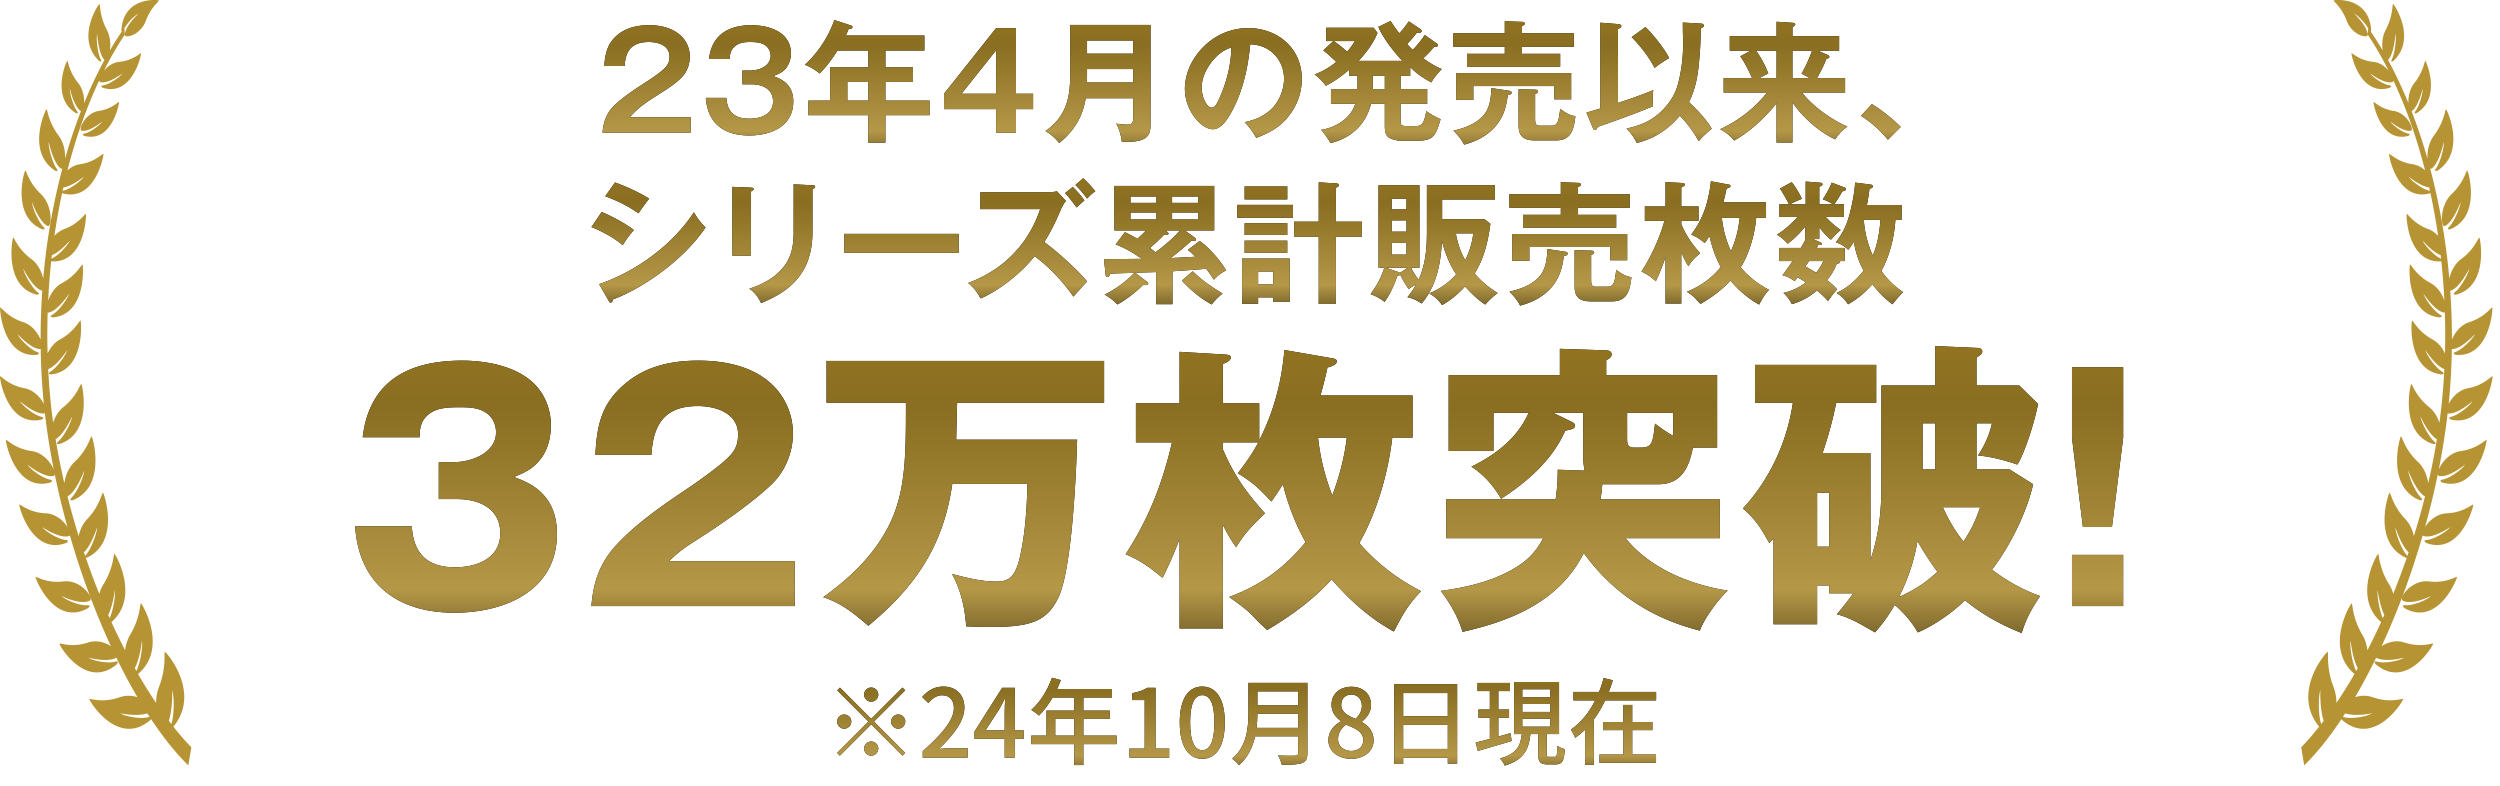
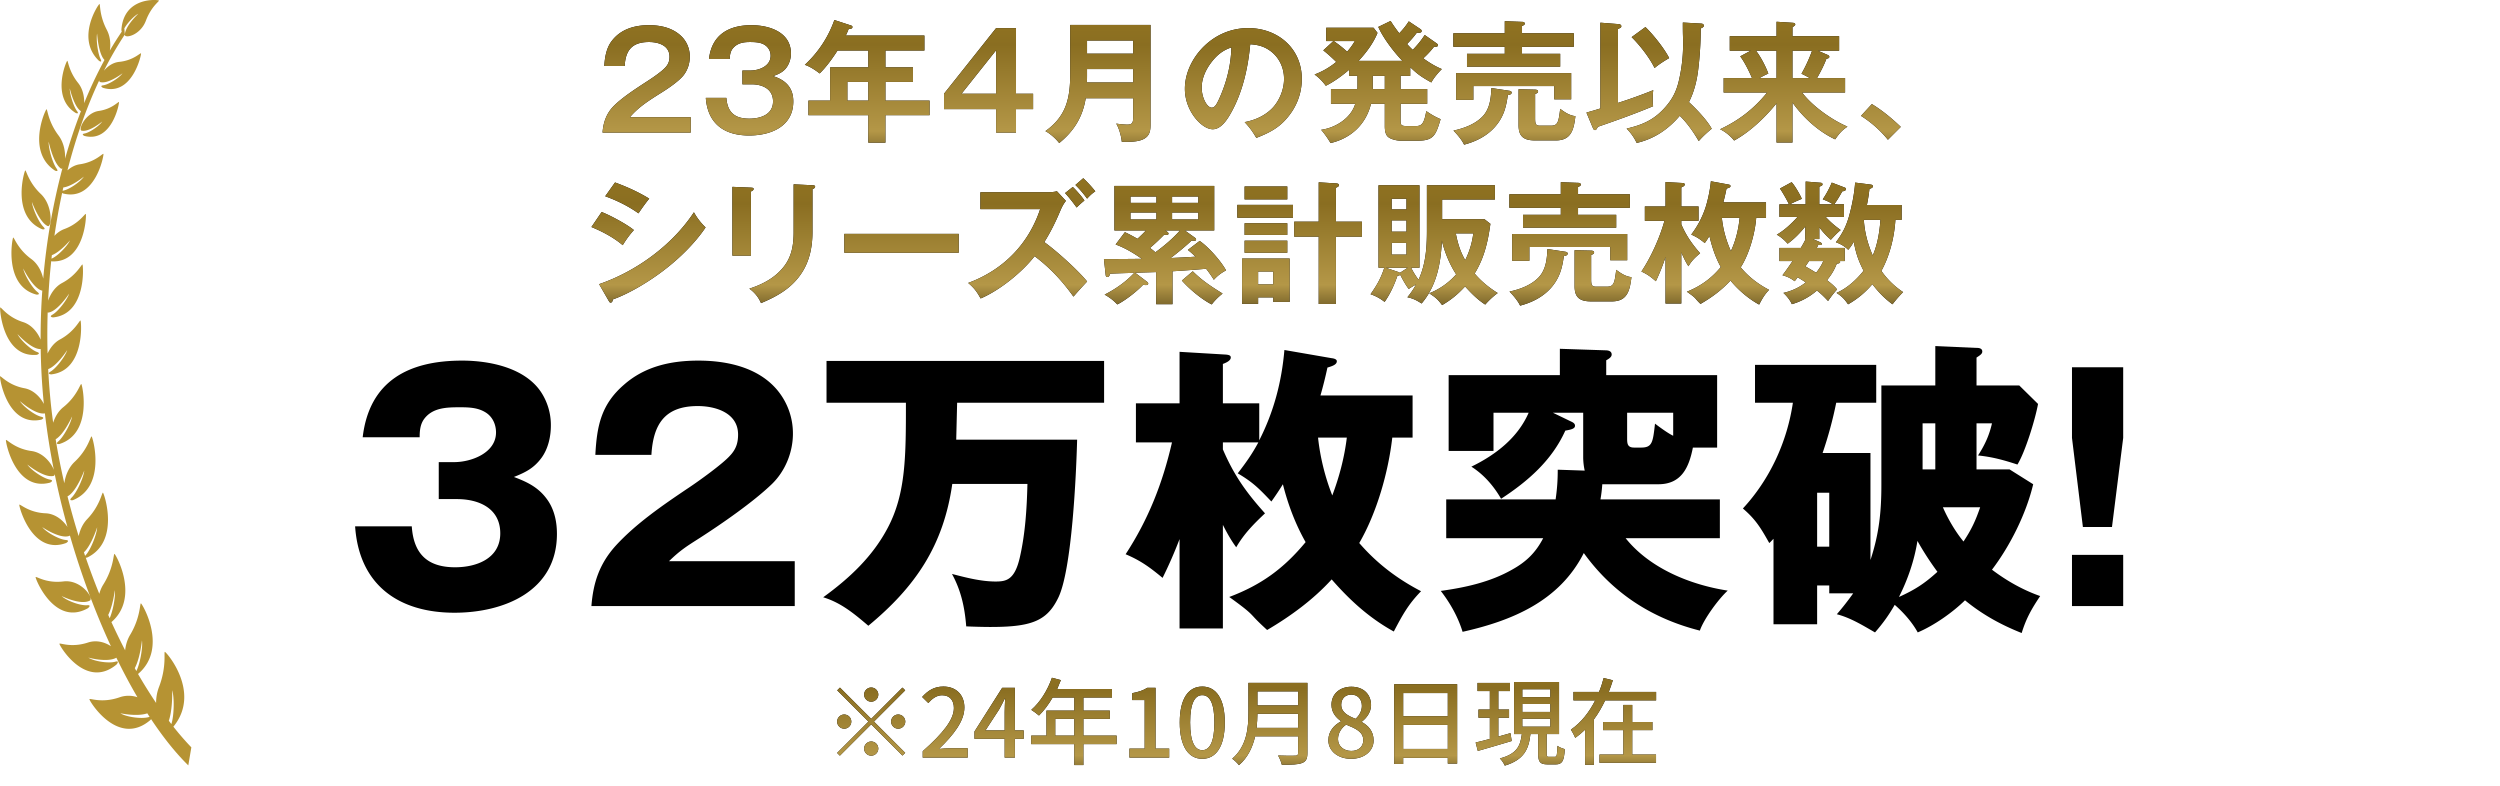
<svg xmlns="http://www.w3.org/2000/svg" fill="none" height="83" width="264">
  <path d="M8.923 14.101c-.4.07-.015.252-.015.252 2.914.757 3.702-3.436 3.656-3.57-.04-.11-.703.728-2.13.932-1.424.205-2.198 1.99-1.826 2.082.799.191 2.186-.963 2.186-.963-.28.435-1.301 1.161-1.87 1.267zm.36 50.126s.45-.361-.081-.316c-.748.067-2.223-.505-2.688-.966 0 0 2.005 1 2.971.479.456-.247-.925-2.257-2.788-2.025-1.864.23-2.915-.604-2.936-.448-.026.184 2.003 5.245 5.523 3.276zM4.458 24.21s.477.099.117-.264c-.512-.515-1.151-1.982-1.205-2.62 0 0 .784 2.16 1.674 2.548.421.181.573-2.16-.742-3.399-1.311-1.24-1.541-2.558-1.637-2.474-.114.1-1.495 4.844 1.793 6.209zm13.85 52.523.021-.02c2.928-3.609-.745-7.841-.915-7.874-.142-.028.216 1.543-.633 3.733a4.637 4.637 0 0 0-.296 1.658 53.123 53.123 0 0 1-1.909-3.057c3.211-2.722.46-7.386.31-7.455-.128-.055-.032 1.473-1.143 3.321-.31.514-.466 1.085-.53 1.631a70.381 70.381 0 0 1-1.447-2.977c3.02-2.602.47-7.131.327-7.198-.124-.057-.058 1.44-1.178 3.224-.2.313-.337.65-.43.989a77.585 77.585 0 0 1-1.427-3.812c.074 0 .151-.021.151-.021 3.505-1.687 1.793-6.743 1.666-6.844-.109-.086-.297 1.356-1.664 2.785-.492.516-.77 1.173-.904 1.793-.43-1.38-.824-2.78-1.178-4.193.945-.484 1.768-2.722 1.768-2.722-.06.694-.76 2.28-1.32 2.837-.394.392.124.286.124.286 3.574-1.462 2.099-6.619 1.976-6.727-.104-.09-.359 1.336-1.788 2.672-.67.63-.99 1.516-1.097 2.266a71.035 71.035 0 0 1-.915-4.643c.892-.516 1.738-2.413 1.738-2.413-.102.666-.874 2.136-1.447 2.63-.406.345.1.287.1.287 3.546-1.104 2.434-6.218 2.322-6.331-.096-.099-.429 1.257-1.892 2.43-.55.438-.893 1.057-1.084 1.653-.13-.942-.24-1.887-.324-2.828a69.126 69.126 0 0 1-.201-2.839c.934-.329 2.008-2.001 2.008-2.001-.19.626-1.138 1.9-1.758 2.267-.441.257.059.297.059.297 3.581-.387 3.2-5.549 3.107-5.684-.077-.111-.586 1.137-2.164 1.99-.624.337-1.05.916-1.316 1.488a72.732 72.732 0 0 1 .01-4.337c.019.01.04.018.064.014.963-.111 2.202-2.003 2.202-2.003-.19.613-1.139 1.866-1.755 2.22-.435.25.057.294.057.294 3.541-.349 3.2-5.45 3.11-5.581-.076-.113-.586 1.114-2.148 1.942-.772.41-1.25 1.19-1.481 1.87a74.47 74.47 0 0 1 .324-4.172c.043.015.079.024.079.024 3.479.156 3.654-4.86 3.577-5-.064-.123-.679 1.006-2.284 1.59a2.651 2.651 0 0 0-1.033.718c.224-1.546.497-3.06.814-4.537.048.03.095.056.095.056 3.402.881 4.32-4.017 4.268-4.17-.046-.13-.82.847-2.487 1.088-.516.072-.962.327-1.314.644.885-3.467 2.026-6.673 3.36-9.512-.001.099.026.167.092.187.842.243 2.36-.924 2.36-.924-.312.453-1.425 1.18-2.034 1.266-.431.056-.026.266-.026.266 3.082.946 4.062-3.488 4.018-3.632-.038-.122-.774.739-2.302.891-.69.069-1.248.49-1.616.937a35.576 35.576 0 0 1 2.204-3.817l-.047-.66c.336-.6 1.083-1.368 1.472-1.537 0 0-1.343 1.232-1.425 2.197-.038.453 1.63.1 2.222-1.456C15.989.636 16.86.13 16.78.053c-.092-.09-3.707-.442-3.961 3.093 0 0 .007.127.04.194a34.757 34.757 0 0 0-1.26 1.996c.1-.635.063-1.457-.322-2.187-.812-1.546-.672-2.758-.777-2.725-.123.046-2.527 3.635-.047 5.998 0 0 .385.26.167-.183-.308-.632-.483-2.124-.365-2.694 0 0 .12 2.122.78 2.787a44.886 44.886 0 0 0-2.15 4.564c.03-.633-.116-1.49-.643-2.147-.989-1.232-1.054-2.38-1.145-2.323-.106.068-1.74 3.898.912 5.512 0 0 .394.151.124-.208-.382-.507-.781-1.838-.763-2.388 0 0 .45 1.94 1.169 2.39.003.002.006.002.01.002A57.603 57.603 0 0 0 6.87 16.76c.036-.73-.117-1.697-.69-2.456-1.121-1.482-1.165-2.823-1.273-2.762-.124.076-2.147 4.483.906 6.477 0 0 .457.19.15-.238-.432-.61-.859-2.179-.823-2.82 0 0 .473 2.28 1.297 2.84.051.034.103.022.153-.022a68.584 68.584 0 0 0-2.025 11.646c-.156-.704-.542-1.546-1.257-2.071-1.46-1.06-1.83-2.36-1.919-2.262-.104.115-1.004 5.123 2.467 6.02 0 0 .494.032.09-.282-.571-.448-1.374-1.836-1.494-2.474 0 0 1.016 2.069 1.961 2.328.019.005.034 0 .053-.004a71.576 71.576 0 0 0-.177 5.186c-.283-.698-.91-1.557-1.857-1.856C.76 33.484.085 32.353.022 32.48c-.073.151.278 5.315 3.863 4.99 0 0 .486-.139.016-.304-.663-.24-1.779-1.309-2.053-1.888 0 0 1.472 1.63 2.45 1.584.023 1.473.091 2.956.21 4.443.036.45.077.9.123 1.349-.348-.673-1.06-1.471-2.047-1.655-1.745-.323-2.53-1.386-2.58-1.251-.064.162.75 5.35 4.355 4.57 0 0 .482-.201-.009-.31-.694-.157-1.92-1.103-2.248-1.653 0 0 1.654 1.485 2.639 1.296a74.85 74.85 0 0 0 .945 5.972c-.267-.723-1.121-1.824-2.35-1.993-1.812-.246-2.659-1.3-2.709-1.157-.054.168.97 5.477 4.659 4.493 0 0 .487-.23-.023-.322-.722-.126-2.019-1.038-2.376-1.59 0 0 1.766 1.453 2.774 1.202.073-.018.106-.09.114-.193a82.196 82.196 0 0 0 1.35 5.59c-.413-.65-1.246-1.406-2.312-1.449-1.819-.076-2.735-1.046-2.774-.899-.044.176 1.337 5.367 4.946 4.035 0 0 .471-.277-.046-.318-.723-.058-2.08-.844-2.474-1.358 0 0 1.858 1.28 2.847.931a.148.148 0 0 0 .067-.052c1.19 4.123 2.671 8.104 4.334 11.695-.613-.405-1.502-.69-2.42-.387-1.843.604-3.018-.025-3.017.139 0 .19 2.764 4.876 6.025 2.188 0 0 .396-.457-.128-.302-.743.212-2.31-.065-2.842-.433 0 0 1.98.553 2.958.012a61.705 61.705 0 0 0 2.223 4.172 2.894 2.894 0 0 0-1.863.001c-1.948.687-3.208.046-3.205.218.005.201 3.016 5.117 6.437 2.188 0 0 .036-.041.07-.097 1.28 1.924 2.601 3.58 3.934 4.889l.321-1.906a29.69 29.69 0 0 1-1.899-2.186zM6.69 19.793c.931-.114 2.165-1.14 2.165-1.14-.328.51-1.519 1.359-2.182 1.48-.027.006-.042.012-.064.017.028-.12.053-.237.08-.358zm-1.213 7.152c.89-.336 1.91-1.556 1.91-1.556-.248.572-1.296 1.66-1.929 1.917-.009.005-.013.01-.02.01.011-.123.025-.247.039-.371zm3.384 31.38c.802-.752 1.398-2.644 1.398-2.644-.027.694-.655 2.325-1.187 2.917a1.07 1.07 0 0 0-.082.104l-.129-.378zm2.722 6.961a57.12 57.12 0 0 1-.155-.349c.51-1.024.697-2.614.697-2.614.085.633-.179 2.13-.542 2.963zM14.4 70.86l-.168-.302c.57-1.059.758-2.93.758-2.93.107.693-.186 2.436-.59 3.232zm1.342 4.855c-.788.248-2.457-.016-3.028-.395 0 0 1.748.386 2.843.007l.242.377c-.021.004-.033.004-.057.011zm2.086.397c.423-1.244.355-3.222.355-3.222.232.714.215 2.663-.088 3.57-.088-.114-.179-.23-.267-.347z" fill="#B69333" />
  <path d="M63.812 6.972c.056-.896.21-1.876.77-2.618.952-1.274 2.422-1.694 3.948-1.694 1.274 0 2.576.294 3.5 1.246.532.56.812 1.302.812 2.072 0 .7-.21 1.372-.63 1.932-.462.616-1.61 1.4-2.282 1.82-1.47.924-2.492 1.568-3.416 2.646h6.426V14h-9.31c.07-1.092.434-2.072 1.218-2.842.84-.826 2.03-1.624 3.5-2.576.518-.336 1.05-.7 1.526-1.092.546-.462.826-.812.826-1.498 0-1.19-1.162-1.554-2.17-1.554-1.75 0-2.478.84-2.562 2.534h-2.156zm11.057-.742c.294-2.548 2.072-3.57 4.48-3.57 1.876 0 4.172.728 4.172 2.982 0 .574-.182 1.148-.56 1.61-.35.406-.84.616-1.33.784 1.33.42 2.142 1.218 2.142 2.674 0 2.646-2.38 3.598-4.662 3.598-2.632 0-4.382-1.246-4.578-3.976h2.17c.112 1.54.896 2.198 2.422 2.198 1.176 0 2.506-.42 2.506-1.82 0-1.316-1.12-1.806-2.268-1.806h-.966V7.448h.826c.938 0 2.156-.462 2.156-1.568 0-.56-.336-1.05-.868-1.26-.35-.154-.882-.182-1.26-.182-.672 0-1.274.07-1.764.56-.35.35-.406.756-.434 1.232h-2.184zM93.5 5.334v1.778h2.912v1.54H93.5v1.974h4.662v1.54H93.5v2.898h-1.806v-2.898h-6.328v-1.54h2.296V7.112h4.032V5.334h-3.248c-.546.84-1.162 1.708-1.89 2.422-.504-.392-1.05-.742-1.568-.91a11.718 11.718 0 0 0 3.122-4.732l1.708.56c.168.056.196.084.196.182 0 .168-.14.182-.392.196a8.094 8.094 0 0 1-.308.7h8.302v1.582H93.5zm-1.806 3.318h-2.212v1.974h2.212V8.652zm15.596-5.684v6.93h1.806v1.624h-1.806V14h-2.1v-2.478h-5.502V9.898l5.502-6.93h2.1zm-2.1 6.93V5.306l-3.654 4.592h3.654zm14.473.476h-5.012c-.322 1.988-1.246 3.472-2.8 4.732-.336-.448-.966-1.008-1.456-1.26 2.198-1.568 2.618-3.458 2.618-6.02V2.632h8.484v10.43c0 .476-.014.924-.308 1.288-.476.588-1.54.63-2.254.63-.154 0-.308 0-.476-.014-.042-.56-.294-1.442-.588-1.918a8.16 8.16 0 0 0 1.162.112c.602 0 .63-.28.63-.868v-1.918zm0-4.704V4.284h-4.872V5.67h4.872zm0 3.038V7.294h-4.872v.644c0 .252 0 .434-.014.77h4.886zm13.005 5.852c-.406-.686-.686-1.078-1.232-1.666 1.134-.21 2.24-.714 3.024-1.582.7-.798 1.134-1.918 1.134-2.982 0-1.218-.546-2.352-1.568-3.038-.616-.42-1.26-.574-2.002-.616-.224 2.436-.784 4.984-1.974 7.14-.392.714-1.064 1.834-1.988 1.834-1.148 0-2.94-1.918-2.94-4.27 0-1.722.868-3.402 2.1-4.564 1.26-1.19 2.856-1.848 4.592-1.848 3.122 0 5.656 2.142 5.656 5.362 0 1.596-.588 3.052-1.652 4.242-.882 1.008-1.932 1.512-3.15 1.988zm-2.632-9.548c-.938.294-1.596.868-2.17 1.638-.56.756-.966 1.652-.966 2.604 0 1.036.546 2.114 1.064 2.114.252 0 .42-.238.532-.434.28-.49.63-1.386.812-1.918.448-1.33.686-2.604.728-4.004zm18.886 2.086v.91H147.9v1.4h2.814v1.554H147.9v1.722c0 .532.042.63.728.63h.854c.644 0 .896-.224 1.134-1.582.546.378.91.588 1.512.854-.504 1.666-.714 2.268-2.408 2.268h-1.82c-.392 0-1.022-.14-1.33-.406-.294-.266-.336-.77-.336-1.134v-2.352h-1.456c-.532 2.17-2.114 3.64-4.27 4.144a9.757 9.757 0 0 0-.994-1.4c1.498-.196 3.164-1.232 3.598-2.744h-2.562V9.408h2.786c.014-.084.014-.168.014-.266V8.008h-.882v-.644c-.714.616-1.61 1.274-2.464 1.694-.308-.434-.756-.896-1.19-1.19a8.004 8.004 0 0 0 2.296-1.33c-.462-.448-.882-.84-1.372-1.218l1.064-.98h-.756V2.926h4.998l.42.546c-.434 1.078-1.204 2.114-2.002 2.954h4.634c-.896-.924-2.03-2.408-2.548-3.584l1.302-.63c.308.504.56.84.91 1.302a7.373 7.373 0 0 0 1.008-1.26l1.218.812c.084.056.14.126.14.21 0 .154-.168.182-.28.182-.07 0-.154 0-.224-.014-.308.42-.574.728-1.036 1.204a8.3 8.3 0 0 0 .602.616c.476-.49.896-.994 1.26-1.568l1.26.882c.056.042.14.112.14.196 0 .168-.196.168-.42.168a9.593 9.593 0 0 1-1.134 1.218c.644.462 1.232.826 1.96 1.134-.378.378-.868.952-1.106 1.414-.966-.546-1.414-.826-2.226-1.61zm-6.664-1.638a7.14 7.14 0 0 0 .812-1.12h-2.226c.462.308 1.008.742 1.414 1.12zm2.702 3.948h1.274v-1.4h-1.274v1.4zm15.764-5.894h5.474v1.428h-5.474v.742h4.032v1.358h-9.842V5.684h3.99v-.742h-5.432V3.514h5.432V2.24l1.876.07c.098 0 .238.056.238.182 0 .098-.056.154-.294.252v.77zm-6.958 4.2h12.152v2.772h-1.792v-1.4h-8.54v1.456h-1.82V7.714zm-.28 6.076c1.106-.238 2.296-.672 3.094-1.512.756-.812.868-1.932.91-2.982l1.932.294c.07.014.21.07.21.182 0 .196-.252.252-.406.266-.168 1.246-.434 2.254-1.26 3.248-.868 1.036-2.072 1.652-3.36 1.988-.21-.476-.742-1.106-1.12-1.484zm12.88-1.526c-.168 1.358-.406 2.562-2.058 2.562h-2.212c-1.162 0-1.736-.392-1.736-1.61V9.422l1.75.042c.294.014.308.126.308.196 0 .126-.07.168-.308.266v2.464c0 .63.014.882.504.882h1.176c.728 0 .798-.42.966-1.778.476.364 1.008.714 1.61.77zm11.984-1.484c.77.714 1.904 1.89 2.408 2.814-.532.434-.91.784-1.372 1.302-.56-.966-1.204-1.89-2.002-2.674-1.204 1.428-2.716 2.45-4.55 2.87a5.382 5.382 0 0 0-1.064-1.512c1.61-.378 2.828-.882 3.962-2.128.868-.938 1.33-1.848 1.596-3.108.266-1.19.406-2.422.406-3.64 0-.42 0-.532-.014-.952-.014-.518-.014-.756-.014-1.372l1.974.112c.112 0 .252.098.252.21 0 .154-.21.252-.336.294 0 1.428-.084 2.856-.252 4.256-.14 1.218-.434 2.436-.994 3.528zm-7.49.084c1.12-.35 2.632-.896 3.724-1.344-.042.35-.056.63-.056.98 0 .252 0 .462.042.714-1.918.798-3.864 1.498-5.824 2.17-.182.308-.21.35-.308.35-.126 0-.182-.112-.224-.21l-.686-1.638c.518-.14.98-.28 1.47-.434V2.394l1.946.154c.112.014.266.07.266.21 0 .14-.056.182-.35.294v7.812zm2.898-8.008c.826.798 1.988 2.254 2.506 3.276-.504.294-1.106.672-1.54 1.05-.518-1.078-1.568-2.422-2.422-3.262l1.456-1.064zm16.548 6.916c1.064 1.428 3.164 2.912 4.788 3.598-.63.434-.84.7-1.302 1.344-1.778-.84-3.374-2.296-4.508-3.892v4.228h-1.68v-4.144c-1.19 1.484-2.814 3.024-4.48 3.934-.364-.462-.952-.952-1.484-1.19 2.016-.952 3.556-2.142 4.97-3.878h-4.592V8.246h2.996c-.308-.714-.77-1.666-1.246-2.296l1.12-.602h-2.226V3.822h4.942V2.296l1.736.112c.14.014.238.056.238.196 0 .056-.126.168-.294.266v.952h4.928v1.526h-2.254l1.064.462c.07.028.154.098.154.182 0 .14-.126.182-.308.21-.21.602-.672 1.498-.994 2.044h2.968v1.526h-4.536zm-1.022-4.424v2.898h1.834a13.326 13.326 0 0 0-.882-.462c.392-.658.868-1.694 1.12-2.436h-2.072zm-1.68 2.898V5.348h-2.184c.49.602 1.05 1.694 1.316 2.422a8.43 8.43 0 0 0-.938.476h1.806zm8.918 3.99 1.148-1.246c1.106.672 2.114 1.512 3.052 2.408l-1.358 1.358a11.632 11.632 0 0 0-2.842-2.52z" fill="#000" />
  <path d="M63.812 6.972c.056-.896.21-1.876.77-2.618.952-1.274 2.422-1.694 3.948-1.694 1.274 0 2.576.294 3.5 1.246.532.56.812 1.302.812 2.072 0 .7-.21 1.372-.63 1.932-.462.616-1.61 1.4-2.282 1.82-1.47.924-2.492 1.568-3.416 2.646h6.426V14h-9.31c.07-1.092.434-2.072 1.218-2.842.84-.826 2.03-1.624 3.5-2.576.518-.336 1.05-.7 1.526-1.092.546-.462.826-.812.826-1.498 0-1.19-1.162-1.554-2.17-1.554-1.75 0-2.478.84-2.562 2.534h-2.156zm11.057-.742c.294-2.548 2.072-3.57 4.48-3.57 1.876 0 4.172.728 4.172 2.982 0 .574-.182 1.148-.56 1.61-.35.406-.84.616-1.33.784 1.33.42 2.142 1.218 2.142 2.674 0 2.646-2.38 3.598-4.662 3.598-2.632 0-4.382-1.246-4.578-3.976h2.17c.112 1.54.896 2.198 2.422 2.198 1.176 0 2.506-.42 2.506-1.82 0-1.316-1.12-1.806-2.268-1.806h-.966V7.448h.826c.938 0 2.156-.462 2.156-1.568 0-.56-.336-1.05-.868-1.26-.35-.154-.882-.182-1.26-.182-.672 0-1.274.07-1.764.56-.35.35-.406.756-.434 1.232h-2.184zM93.5 5.334v1.778h2.912v1.54H93.5v1.974h4.662v1.54H93.5v2.898h-1.806v-2.898h-6.328v-1.54h2.296V7.112h4.032V5.334h-3.248c-.546.84-1.162 1.708-1.89 2.422-.504-.392-1.05-.742-1.568-.91a11.718 11.718 0 0 0 3.122-4.732l1.708.56c.168.056.196.084.196.182 0 .168-.14.182-.392.196a8.094 8.094 0 0 1-.308.7h8.302v1.582H93.5zm-1.806 3.318h-2.212v1.974h2.212V8.652zm15.596-5.684v6.93h1.806v1.624h-1.806V14h-2.1v-2.478h-5.502V9.898l5.502-6.93h2.1zm-2.1 6.93V5.306l-3.654 4.592h3.654zm14.473.476h-5.012c-.322 1.988-1.246 3.472-2.8 4.732-.336-.448-.966-1.008-1.456-1.26 2.198-1.568 2.618-3.458 2.618-6.02V2.632h8.484v10.43c0 .476-.014.924-.308 1.288-.476.588-1.54.63-2.254.63-.154 0-.308 0-.476-.014-.042-.56-.294-1.442-.588-1.918a8.16 8.16 0 0 0 1.162.112c.602 0 .63-.28.63-.868v-1.918zm0-4.704V4.284h-4.872V5.67h4.872zm0 3.038V7.294h-4.872v.644c0 .252 0 .434-.014.77h4.886zm13.005 5.852c-.406-.686-.686-1.078-1.232-1.666 1.134-.21 2.24-.714 3.024-1.582.7-.798 1.134-1.918 1.134-2.982 0-1.218-.546-2.352-1.568-3.038-.616-.42-1.26-.574-2.002-.616-.224 2.436-.784 4.984-1.974 7.14-.392.714-1.064 1.834-1.988 1.834-1.148 0-2.94-1.918-2.94-4.27 0-1.722.868-3.402 2.1-4.564 1.26-1.19 2.856-1.848 4.592-1.848 3.122 0 5.656 2.142 5.656 5.362 0 1.596-.588 3.052-1.652 4.242-.882 1.008-1.932 1.512-3.15 1.988zm-2.632-9.548c-.938.294-1.596.868-2.17 1.638-.56.756-.966 1.652-.966 2.604 0 1.036.546 2.114 1.064 2.114.252 0 .42-.238.532-.434.28-.49.63-1.386.812-1.918.448-1.33.686-2.604.728-4.004zm18.886 2.086v.91H147.9v1.4h2.814v1.554H147.9v1.722c0 .532.042.63.728.63h.854c.644 0 .896-.224 1.134-1.582.546.378.91.588 1.512.854-.504 1.666-.714 2.268-2.408 2.268h-1.82c-.392 0-1.022-.14-1.33-.406-.294-.266-.336-.77-.336-1.134v-2.352h-1.456c-.532 2.17-2.114 3.64-4.27 4.144a9.757 9.757 0 0 0-.994-1.4c1.498-.196 3.164-1.232 3.598-2.744h-2.562V9.408h2.786c.014-.084.014-.168.014-.266V8.008h-.882v-.644c-.714.616-1.61 1.274-2.464 1.694-.308-.434-.756-.896-1.19-1.19a8.004 8.004 0 0 0 2.296-1.33c-.462-.448-.882-.84-1.372-1.218l1.064-.98h-.756V2.926h4.998l.42.546c-.434 1.078-1.204 2.114-2.002 2.954h4.634c-.896-.924-2.03-2.408-2.548-3.584l1.302-.63c.308.504.56.84.91 1.302a7.373 7.373 0 0 0 1.008-1.26l1.218.812c.084.056.14.126.14.21 0 .154-.168.182-.28.182-.07 0-.154 0-.224-.014-.308.42-.574.728-1.036 1.204a8.3 8.3 0 0 0 .602.616c.476-.49.896-.994 1.26-1.568l1.26.882c.056.042.14.112.14.196 0 .168-.196.168-.42.168a9.593 9.593 0 0 1-1.134 1.218c.644.462 1.232.826 1.96 1.134-.378.378-.868.952-1.106 1.414-.966-.546-1.414-.826-2.226-1.61zm-6.664-1.638a7.14 7.14 0 0 0 .812-1.12h-2.226c.462.308 1.008.742 1.414 1.12zm2.702 3.948h1.274v-1.4h-1.274v1.4zm15.764-5.894h5.474v1.428h-5.474v.742h4.032v1.358h-9.842V5.684h3.99v-.742h-5.432V3.514h5.432V2.24l1.876.07c.098 0 .238.056.238.182 0 .098-.056.154-.294.252v.77zm-6.958 4.2h12.152v2.772h-1.792v-1.4h-8.54v1.456h-1.82V7.714zm-.28 6.076c1.106-.238 2.296-.672 3.094-1.512.756-.812.868-1.932.91-2.982l1.932.294c.07.014.21.07.21.182 0 .196-.252.252-.406.266-.168 1.246-.434 2.254-1.26 3.248-.868 1.036-2.072 1.652-3.36 1.988-.21-.476-.742-1.106-1.12-1.484zm12.88-1.526c-.168 1.358-.406 2.562-2.058 2.562h-2.212c-1.162 0-1.736-.392-1.736-1.61V9.422l1.75.042c.294.014.308.126.308.196 0 .126-.07.168-.308.266v2.464c0 .63.014.882.504.882h1.176c.728 0 .798-.42.966-1.778.476.364 1.008.714 1.61.77zm11.984-1.484c.77.714 1.904 1.89 2.408 2.814-.532.434-.91.784-1.372 1.302-.56-.966-1.204-1.89-2.002-2.674-1.204 1.428-2.716 2.45-4.55 2.87a5.382 5.382 0 0 0-1.064-1.512c1.61-.378 2.828-.882 3.962-2.128.868-.938 1.33-1.848 1.596-3.108.266-1.19.406-2.422.406-3.64 0-.42 0-.532-.014-.952-.014-.518-.014-.756-.014-1.372l1.974.112c.112 0 .252.098.252.21 0 .154-.21.252-.336.294 0 1.428-.084 2.856-.252 4.256-.14 1.218-.434 2.436-.994 3.528zm-7.49.084c1.12-.35 2.632-.896 3.724-1.344-.042.35-.056.63-.056.98 0 .252 0 .462.042.714-1.918.798-3.864 1.498-5.824 2.17-.182.308-.21.35-.308.35-.126 0-.182-.112-.224-.21l-.686-1.638c.518-.14.98-.28 1.47-.434V2.394l1.946.154c.112.014.266.07.266.21 0 .14-.056.182-.35.294v7.812zm2.898-8.008c.826.798 1.988 2.254 2.506 3.276-.504.294-1.106.672-1.54 1.05-.518-1.078-1.568-2.422-2.422-3.262l1.456-1.064zm16.548 6.916c1.064 1.428 3.164 2.912 4.788 3.598-.63.434-.84.7-1.302 1.344-1.778-.84-3.374-2.296-4.508-3.892v4.228h-1.68v-4.144c-1.19 1.484-2.814 3.024-4.48 3.934-.364-.462-.952-.952-1.484-1.19 2.016-.952 3.556-2.142 4.97-3.878h-4.592V8.246h2.996c-.308-.714-.77-1.666-1.246-2.296l1.12-.602h-2.226V3.822h4.942V2.296l1.736.112c.14.014.238.056.238.196 0 .056-.126.168-.294.266v.952h4.928v1.526h-2.254l1.064.462c.07.028.154.098.154.182 0 .14-.126.182-.308.21-.21.602-.672 1.498-.994 2.044h2.968v1.526h-4.536zm-1.022-4.424v2.898h1.834a13.326 13.326 0 0 0-.882-.462c.392-.658.868-1.694 1.12-2.436h-2.072zm-1.68 2.898V5.348h-2.184c.49.602 1.05 1.694 1.316 2.422a8.43 8.43 0 0 0-.938.476h1.806zm8.918 3.99 1.148-1.246c1.106.672 2.114 1.512 3.052 2.408l-1.358 1.358a11.632 11.632 0 0 0-2.842-2.52z" fill="url(#a)" />
  <path d="M64.948 19.268c1.316.49 2.408.98 3.612 1.708-.28.322-.896 1.176-1.134 1.554-1.078-.77-2.282-1.358-3.514-1.806l1.036-1.456zm-1.414 3.122c.882.336 2.674 1.302 3.402 1.904a10.201 10.201 0 0 0-1.176 1.596c-.98-.826-2.128-1.428-3.304-1.918l1.078-1.582zm-.266 7.616c3.92-1.344 7.728-4.116 10.01-7.588a6.492 6.492 0 0 0 1.232 1.596c-1.078 1.61-2.73 3.262-4.494 4.592-1.456 1.106-3.528 2.38-5.292 3.01-.042.196-.084.336-.238.336-.084 0-.112-.028-.21-.196l-1.008-1.75zm20.54-10.542 1.988.098c.21.014.28.042.28.14 0 .154-.154.224-.28.266v4.536c0 1.498-.28 2.996-1.106 4.27-1.036 1.624-2.59 2.506-4.326 3.234a3.559 3.559 0 0 0-1.232-1.526c1.428-.462 2.758-1.162 3.682-2.38.812-1.064.994-2.296.994-3.584v-5.054zm-6.468.266 1.96.084c.21.014.28.028.28.14 0 .098-.084.182-.28.266v6.776h-1.96V19.73zm11.819 4.97h12.082v1.988H89.159V24.7zm24.407-5.166.826-.714c.448.42.91.924 1.274 1.386-.364.238-.588.462-.868.77a10.987 10.987 0 0 0-1.232-1.442zm-1.092.854.812-.644c.35.322.966 1.036 1.232 1.428-.28.224-.56.476-.826.742a16.16 16.16 0 0 0-1.218-1.526zm-3.22 6.664c-1.33 1.708-3.696 3.612-5.698 4.466-.42-.742-.658-1.078-1.316-1.638 3.822-1.414 6.412-4.214 7.602-7.798h-6.314v-1.778h7.112c.238 0 .742-.028.966-.112l.952 1.022c-.294.378-.448.7-.63 1.134-.476 1.12-1.008 2.198-1.652 3.22 1.274.91 3.542 2.954 4.522 4.158-.56.602-.882.952-1.442 1.596-1.176-1.652-2.478-3.052-4.102-4.27zm14.364.196c.7-.028 1.75-.084 2.632-.14-.294-.28-.476-.448-.812-.714l1.246-.952c.938.644 2.226 2.1 2.786 3.108-.518.28-.896.56-1.288.994a12.99 12.99 0 0 0-.812-1.162c-1.106.098-2.422.196-3.556.266v3.472h-1.722v-3.388l-2.226.07 1.204.91c.112.084.182.154.182.224 0 .154-.154.168-.266.168-.084 0-.196-.014-.28-.028-.658.7-1.876 1.652-2.716 2.072a5.314 5.314 0 0 0-1.344-1.036c1.162-.588 2.24-1.344 3.136-2.296-.714.014-1.596.042-2.548.084-.07.224-.14.35-.294.35-.112 0-.168-.084-.182-.21l-.182-1.68c1.218 0 2.968-.014 3.99-.028-.784-.574-1.834-1.19-2.758-1.512l.98-1.302c.42.196.84.42 1.33.7.308-.28.616-.574.896-.882h-3.332v-4.704h10.542v4.704h-3.108l1.092.784c.056.042.098.098.098.168 0 .126-.098.14-.196.14-.07 0-.21-.014-.28-.028-.49.49-1.638 1.428-2.212 1.848zm-1.498-5.824v-.672h-2.744v.672h2.744zm1.652 0h2.772v-.672h-2.772v.672zm-1.652 1.022h-2.744v.728h2.744v-.728zm1.652 0v.728h2.772v-.728h-2.772zm-2.338 3.738c.196.14.392.294.574.462.938-.686 1.834-1.442 2.604-2.31h-1.582l.224.14c.07.042.14.126.14.196 0 .126-.154.14-.252.14a.953.953 0 0 1-.21-.028c-.476.49-.994.98-1.498 1.4zm6.524 5.964c-1.078-.546-2.338-1.61-3.15-2.52l1.148-.98c.994.994 1.974 1.624 3.15 2.352a6.365 6.365 0 0 0-1.148 1.148zm13.118-8.736h2.744v1.582h-2.744v7.112h-1.82v-7.112h-2.59v-1.582h2.59v-4.158l1.82.112c.168.014.308.028.308.196 0 .098-.056.154-.252.238a.106.106 0 0 0-.056.028v3.584zm-9.646-3.724h4.508v1.372h-4.508v-1.372zm-.77 1.946h5.88v1.358h-5.88v-1.358zm.77 1.946h4.508v1.232h-4.508V23.58zm0 1.834h4.508v1.274h-4.508v-1.274zm-.266 1.89h5.026v4.578h-1.736v-.476h-1.596v.686h-1.694v-4.788zm1.694 1.372v1.358h1.596v-1.358h-1.596zm16.688 1.358c-.28.154-.532.308-.784.476-.294-.364-.686-1.064-.896-1.498-.098.084-.154.098-.294.098-.336.98-.77 1.932-1.358 2.772a4.807 4.807 0 0 0-1.484-.812c.686-.98 1.078-1.652 1.456-2.8h-.616v-8.708h4.326v8.708h-.882c.21.434.49.882.784 1.274.756-1.638.882-3.374.882-5.152v-4.83h7.182v1.512h-5.572v2.072h4.466l.63.49c-.252 1.862-.658 3.626-1.666 5.25.686.812 1.526 1.498 2.436 2.058a8.62 8.62 0 0 0-1.316 1.218c-.826-.532-1.47-1.19-2.128-1.918-.77.84-1.456 1.4-2.422 1.974-.504-.658-.672-.784-1.358-1.246a7.405 7.405 0 0 0 2.842-2.002c-.672-1.008-1.246-2.394-1.512-3.57-.098 2.38-.546 4.774-2.142 6.65-.49-.322-.924-.546-1.498-.658.364-.448.644-.854.924-1.358zm-1.022-7.924v-1.12h-1.568v1.12h1.568zm0 1.162h-1.568v1.19h1.568v-1.19zm6.202 4.2a8.706 8.706 0 0 0 .854-2.828h-1.848c.196 1.008.476 1.946.994 2.828zm-6.202-1.82h-1.568v1.232h1.568v-1.232zm-.7 3.164.84-.546h-2.338l1.274.434a.554.554 0 0 1 .224.112zm18.816-8.302h5.474v1.428h-5.474v.742h4.032v1.358h-9.842v-1.358h3.99v-.742h-5.432v-1.428h5.432V19.24l1.876.07c.098 0 .238.056.238.182 0 .098-.056.154-.294.252v.77zm-6.958 4.2h12.152v2.772h-1.792v-1.4h-8.54v1.456h-1.82v-2.828zm-.28 6.076c1.106-.238 2.296-.672 3.094-1.512.756-.812.868-1.932.91-2.982l1.932.294c.07.014.21.07.21.182 0 .196-.252.252-.406.266-.168 1.246-.434 2.254-1.26 3.248-.868 1.036-2.072 1.652-3.36 1.988-.21-.476-.742-1.106-1.12-1.484zm12.88-1.526c-.168 1.358-.406 2.562-2.058 2.562h-2.212c-1.162 0-1.736-.392-1.736-1.61v-3.794l1.75.042c.294.014.308.126.308.196 0 .126-.07.168-.308.266v2.464c0 .63.014.882.504.882h1.176c.728 0 .798-.42.966-1.778.476.364 1.008.714 1.61.77zm13.174-6.258c-.126 1.638-.742 3.836-1.638 5.222.812.994 1.862 1.792 2.996 2.38-.49.518-.7.896-1.05 1.554-1.134-.616-2.198-1.54-3.024-2.534-.938 1.008-1.974 1.778-3.164 2.464a5.23 5.23 0 0 1-.49-.518c-.168-.21-.434-.406-.952-.77 1.442-.574 2.604-1.414 3.584-2.604-.574-1.036-.938-2.142-1.204-3.29a8.702 8.702 0 0 1-.49.756c-.532-.434-.84-.63-1.428-.896a9.726 9.726 0 0 0 1.512-2.87c.252-.784.49-1.932.56-2.758l1.82.336c.098.014.252.042.252.168s-.112.182-.42.266c-.098.49-.21.98-.336 1.456h4.508v1.638h-1.036zm-7.91.686c.504 1.176 1.148 2.1 1.988 3.052-.518.434-.896.784-1.232 1.372-.308-.462-.532-.966-.756-1.47v5.404h-1.666v-4.914a21.23 21.23 0 0 1-1.022 2.562c-.518-.448-.896-.742-1.526-1.022 1.008-1.498 1.96-3.612 2.436-5.362h-2.072v-1.512h2.184v-2.576l1.764.098c.168.014.266.042.266.168s-.168.224-.364.294v2.016h1.82v1.512h-1.82v.378zm6.16-.686h-1.876c.126 1.232.448 2.38.952 3.514.518-1.12.798-2.282.924-3.514zm7.742 2.24.714.308c.07.028.224.112.224.196 0 .112-.112.126-.196.126-.056 0-.112 0-.182-.014-.028.07-.112.238-.168.322h2.968v1.386h-.518c.014.014.028.056.028.098 0 .14-.238.168-.35.168-.28.7-.56 1.162-1.036 1.75.378.294.77.602 1.064.98-.35.378-.658.784-.952 1.218-.392-.42-.728-.756-1.176-1.106a6.993 6.993 0 0 1-2.646 1.442c-.196-.448-.546-.868-.896-1.19a5.93 5.93 0 0 0 2.366-1.106c-.266-.182-.56-.364-.868-.546-.098.154-.196.28-.308.42a3.457 3.457 0 0 0-1.288-.63c.378-.49.728-.994 1.064-1.498h-1.386v-1.386h2.254a9.73 9.73 0 0 0 .518-.938h-.042v-1.33c-.532.672-1.162 1.316-1.862 1.82-.28-.336-.756-.756-1.148-.952.812-.462 1.582-1.19 2.198-1.876h-1.918v-1.33h1.008c-.154-.364-.714-1.344-.952-1.666l1.232-.672c.308.308.924 1.358 1.078 1.764-.21.07-1.078.462-1.26.574h1.666V19.17l1.568.126c.07 0 .21.028.21.168 0 .098-.042.14-.336.252v1.862h1.428c-.294-.224-.7-.392-1.064-.532a9.768 9.768 0 0 0 .952-1.764l1.386.532c.07.028.112.098.112.154 0 .182-.266.224-.392.238-.238.434-.546.966-.854 1.372h1.036v1.33h-1.932c.532.574.952.924 1.582 1.386-.35.28-.728.686-1.036 1.022A7.765 7.765 0 0 1 192.12 24v1.246h-.672zm8.708-2.03c-.112 1.82-.602 3.794-1.484 5.39a8.524 8.524 0 0 0 2.296 2.24c-.392.392-.784.84-1.12 1.288-.854-.63-1.484-1.288-2.128-2.128a9.366 9.366 0 0 1-2.562 2.128c-.406-.574-.63-.812-1.218-1.204 1.134-.504 2.086-1.372 2.856-2.338-.546-1.064-.826-1.876-1.036-3.066-.196.35-.336.56-.588.854-.392-.392-.784-.602-1.302-.798.7-.924 1.106-1.722 1.414-2.842.294-1.078.546-2.352.616-3.458l1.652.21c.112.014.224.056.224.182 0 .14-.112.182-.364.28-.056.56-.154 1.134-.266 1.694h3.668v1.568h-.658zm-1.582 0h-1.75c.07 1.288.42 2.59.938 3.766.504-1.148.728-2.52.812-3.766zm-7.924 4.914c.392.224.77.448 1.134.672.322-.406.56-.77.756-1.232h-1.512c-.098.154-.266.406-.378.56z" fill="#000" />
  <path d="M64.948 19.268c1.316.49 2.408.98 3.612 1.708-.28.322-.896 1.176-1.134 1.554-1.078-.77-2.282-1.358-3.514-1.806l1.036-1.456zm-1.414 3.122c.882.336 2.674 1.302 3.402 1.904a10.201 10.201 0 0 0-1.176 1.596c-.98-.826-2.128-1.428-3.304-1.918l1.078-1.582zm-.266 7.616c3.92-1.344 7.728-4.116 10.01-7.588a6.492 6.492 0 0 0 1.232 1.596c-1.078 1.61-2.73 3.262-4.494 4.592-1.456 1.106-3.528 2.38-5.292 3.01-.042.196-.084.336-.238.336-.084 0-.112-.028-.21-.196l-1.008-1.75zm20.54-10.542 1.988.098c.21.014.28.042.28.14 0 .154-.154.224-.28.266v4.536c0 1.498-.28 2.996-1.106 4.27-1.036 1.624-2.59 2.506-4.326 3.234a3.559 3.559 0 0 0-1.232-1.526c1.428-.462 2.758-1.162 3.682-2.38.812-1.064.994-2.296.994-3.584v-5.054zm-6.468.266 1.96.084c.21.014.28.028.28.14 0 .098-.084.182-.28.266v6.776h-1.96V19.73zm11.819 4.97h12.082v1.988H89.159V24.7zm24.407-5.166.826-.714c.448.42.91.924 1.274 1.386-.364.238-.588.462-.868.77a10.987 10.987 0 0 0-1.232-1.442zm-1.092.854.812-.644c.35.322.966 1.036 1.232 1.428-.28.224-.56.476-.826.742a16.16 16.16 0 0 0-1.218-1.526zm-3.22 6.664c-1.33 1.708-3.696 3.612-5.698 4.466-.42-.742-.658-1.078-1.316-1.638 3.822-1.414 6.412-4.214 7.602-7.798h-6.314v-1.778h7.112c.238 0 .742-.028.966-.112l.952 1.022c-.294.378-.448.7-.63 1.134-.476 1.12-1.008 2.198-1.652 3.22 1.274.91 3.542 2.954 4.522 4.158-.56.602-.882.952-1.442 1.596-1.176-1.652-2.478-3.052-4.102-4.27zm14.364.196c.7-.028 1.75-.084 2.632-.14-.294-.28-.476-.448-.812-.714l1.246-.952c.938.644 2.226 2.1 2.786 3.108-.518.28-.896.56-1.288.994a12.99 12.99 0 0 0-.812-1.162c-1.106.098-2.422.196-3.556.266v3.472h-1.722v-3.388l-2.226.07 1.204.91c.112.084.182.154.182.224 0 .154-.154.168-.266.168-.084 0-.196-.014-.28-.028-.658.7-1.876 1.652-2.716 2.072a5.314 5.314 0 0 0-1.344-1.036c1.162-.588 2.24-1.344 3.136-2.296-.714.014-1.596.042-2.548.084-.07.224-.14.35-.294.35-.112 0-.168-.084-.182-.21l-.182-1.68c1.218 0 2.968-.014 3.99-.028-.784-.574-1.834-1.19-2.758-1.512l.98-1.302c.42.196.84.42 1.33.7.308-.28.616-.574.896-.882h-3.332v-4.704h10.542v4.704h-3.108l1.092.784c.056.042.098.098.098.168 0 .126-.098.14-.196.14-.07 0-.21-.014-.28-.028-.49.49-1.638 1.428-2.212 1.848zm-1.498-5.824v-.672h-2.744v.672h2.744zm1.652 0h2.772v-.672h-2.772v.672zm-1.652 1.022h-2.744v.728h2.744v-.728zm1.652 0v.728h2.772v-.728h-2.772zm-2.338 3.738c.196.14.392.294.574.462.938-.686 1.834-1.442 2.604-2.31h-1.582l.224.14c.07.042.14.126.14.196 0 .126-.154.14-.252.14a.953.953 0 0 1-.21-.028c-.476.49-.994.98-1.498 1.4zm6.524 5.964c-1.078-.546-2.338-1.61-3.15-2.52l1.148-.98c.994.994 1.974 1.624 3.15 2.352a6.365 6.365 0 0 0-1.148 1.148zm13.118-8.736h2.744v1.582h-2.744v7.112h-1.82v-7.112h-2.59v-1.582h2.59v-4.158l1.82.112c.168.014.308.028.308.196 0 .098-.056.154-.252.238a.106.106 0 0 0-.056.028v3.584zm-9.646-3.724h4.508v1.372h-4.508v-1.372zm-.77 1.946h5.88v1.358h-5.88v-1.358zm.77 1.946h4.508v1.232h-4.508V23.58zm0 1.834h4.508v1.274h-4.508v-1.274zm-.266 1.89h5.026v4.578h-1.736v-.476h-1.596v.686h-1.694v-4.788zm1.694 1.372v1.358h1.596v-1.358h-1.596zm16.688 1.358c-.28.154-.532.308-.784.476-.294-.364-.686-1.064-.896-1.498-.098.084-.154.098-.294.098-.336.98-.77 1.932-1.358 2.772a4.807 4.807 0 0 0-1.484-.812c.686-.98 1.078-1.652 1.456-2.8h-.616v-8.708h4.326v8.708h-.882c.21.434.49.882.784 1.274.756-1.638.882-3.374.882-5.152v-4.83h7.182v1.512h-5.572v2.072h4.466l.63.49c-.252 1.862-.658 3.626-1.666 5.25.686.812 1.526 1.498 2.436 2.058a8.62 8.62 0 0 0-1.316 1.218c-.826-.532-1.47-1.19-2.128-1.918-.77.84-1.456 1.4-2.422 1.974-.504-.658-.672-.784-1.358-1.246a7.405 7.405 0 0 0 2.842-2.002c-.672-1.008-1.246-2.394-1.512-3.57-.098 2.38-.546 4.774-2.142 6.65-.49-.322-.924-.546-1.498-.658.364-.448.644-.854.924-1.358zm-1.022-7.924v-1.12h-1.568v1.12h1.568zm0 1.162h-1.568v1.19h1.568v-1.19zm6.202 4.2a8.706 8.706 0 0 0 .854-2.828h-1.848c.196 1.008.476 1.946.994 2.828zm-6.202-1.82h-1.568v1.232h1.568v-1.232zm-.7 3.164.84-.546h-2.338l1.274.434a.554.554 0 0 1 .224.112zm18.816-8.302h5.474v1.428h-5.474v.742h4.032v1.358h-9.842v-1.358h3.99v-.742h-5.432v-1.428h5.432V19.24l1.876.07c.098 0 .238.056.238.182 0 .098-.056.154-.294.252v.77zm-6.958 4.2h12.152v2.772h-1.792v-1.4h-8.54v1.456h-1.82v-2.828zm-.28 6.076c1.106-.238 2.296-.672 3.094-1.512.756-.812.868-1.932.91-2.982l1.932.294c.07.014.21.07.21.182 0 .196-.252.252-.406.266-.168 1.246-.434 2.254-1.26 3.248-.868 1.036-2.072 1.652-3.36 1.988-.21-.476-.742-1.106-1.12-1.484zm12.88-1.526c-.168 1.358-.406 2.562-2.058 2.562h-2.212c-1.162 0-1.736-.392-1.736-1.61v-3.794l1.75.042c.294.014.308.126.308.196 0 .126-.07.168-.308.266v2.464c0 .63.014.882.504.882h1.176c.728 0 .798-.42.966-1.778.476.364 1.008.714 1.61.77zm13.174-6.258c-.126 1.638-.742 3.836-1.638 5.222.812.994 1.862 1.792 2.996 2.38-.49.518-.7.896-1.05 1.554-1.134-.616-2.198-1.54-3.024-2.534-.938 1.008-1.974 1.778-3.164 2.464a5.23 5.23 0 0 1-.49-.518c-.168-.21-.434-.406-.952-.77 1.442-.574 2.604-1.414 3.584-2.604-.574-1.036-.938-2.142-1.204-3.29a8.702 8.702 0 0 1-.49.756c-.532-.434-.84-.63-1.428-.896a9.726 9.726 0 0 0 1.512-2.87c.252-.784.49-1.932.56-2.758l1.82.336c.098.014.252.042.252.168s-.112.182-.42.266c-.098.49-.21.98-.336 1.456h4.508v1.638h-1.036zm-7.91.686c.504 1.176 1.148 2.1 1.988 3.052-.518.434-.896.784-1.232 1.372-.308-.462-.532-.966-.756-1.47v5.404h-1.666v-4.914a21.23 21.23 0 0 1-1.022 2.562c-.518-.448-.896-.742-1.526-1.022 1.008-1.498 1.96-3.612 2.436-5.362h-2.072v-1.512h2.184v-2.576l1.764.098c.168.014.266.042.266.168s-.168.224-.364.294v2.016h1.82v1.512h-1.82v.378zm6.16-.686h-1.876c.126 1.232.448 2.38.952 3.514.518-1.12.798-2.282.924-3.514zm7.742 2.24.714.308c.07.028.224.112.224.196 0 .112-.112.126-.196.126-.056 0-.112 0-.182-.014-.028.07-.112.238-.168.322h2.968v1.386h-.518c.014.014.028.056.028.098 0 .14-.238.168-.35.168-.28.7-.56 1.162-1.036 1.75.378.294.77.602 1.064.98-.35.378-.658.784-.952 1.218-.392-.42-.728-.756-1.176-1.106a6.993 6.993 0 0 1-2.646 1.442c-.196-.448-.546-.868-.896-1.19a5.93 5.93 0 0 0 2.366-1.106c-.266-.182-.56-.364-.868-.546-.098.154-.196.28-.308.42a3.457 3.457 0 0 0-1.288-.63c.378-.49.728-.994 1.064-1.498h-1.386v-1.386h2.254a9.73 9.73 0 0 0 .518-.938h-.042v-1.33c-.532.672-1.162 1.316-1.862 1.82-.28-.336-.756-.756-1.148-.952.812-.462 1.582-1.19 2.198-1.876h-1.918v-1.33h1.008c-.154-.364-.714-1.344-.952-1.666l1.232-.672c.308.308.924 1.358 1.078 1.764-.21.07-1.078.462-1.26.574h1.666V19.17l1.568.126c.07 0 .21.028.21.168 0 .098-.042.14-.336.252v1.862h1.428c-.294-.224-.7-.392-1.064-.532a9.768 9.768 0 0 0 .952-1.764l1.386.532c.07.028.112.098.112.154 0 .182-.266.224-.392.238-.238.434-.546.966-.854 1.372h1.036v1.33h-1.932c.532.574.952.924 1.582 1.386-.35.28-.728.686-1.036 1.022A7.765 7.765 0 0 1 192.12 24v1.246h-.672zm8.708-2.03c-.112 1.82-.602 3.794-1.484 5.39a8.524 8.524 0 0 0 2.296 2.24c-.392.392-.784.84-1.12 1.288-.854-.63-1.484-1.288-2.128-2.128a9.366 9.366 0 0 1-2.562 2.128c-.406-.574-.63-.812-1.218-1.204 1.134-.504 2.086-1.372 2.856-2.338-.546-1.064-.826-1.876-1.036-3.066-.196.35-.336.56-.588.854-.392-.392-.784-.602-1.302-.798.7-.924 1.106-1.722 1.414-2.842.294-1.078.546-2.352.616-3.458l1.652.21c.112.014.224.056.224.182 0 .14-.112.182-.364.28-.056.56-.154 1.134-.266 1.694h3.668v1.568h-.658zm-1.582 0h-1.75c.07 1.288.42 2.59.938 3.766.504-1.148.728-2.52.812-3.766zm-7.924 4.914c.392.224.77.448 1.134.672.322-.406.56-.77.756-1.232h-1.512c-.098.154-.266.406-.378.56z" fill="url(#b)" />
  <path d="M46.332 52.704V48.8h1.632c1.792 0 4.416-.96 4.416-3.136 0-.864-.384-1.696-1.152-2.144-.8-.48-1.728-.512-2.656-.512-1.376 0-2.848.032-3.744 1.184-.448.576-.512 1.28-.512 1.984H38.3c.704-5.984 4.896-8.096 10.496-8.096 2.88 0 6.592.736 8.32 3.296a6.335 6.335 0 0 1 1.056 3.552c0 1.184-.288 2.464-.992 3.424-.8 1.088-1.696 1.536-2.912 2.016 1.536.576 2.752 1.184 3.68 2.624.64 1.024.864 2.208.864 3.392 0 6.048-5.6 8.32-10.816 8.32-5.952 0-10.08-2.976-10.496-9.12h5.984c.192 2.88 1.632 4.32 4.576 4.32 2.272 0 4.768-.928 4.768-3.584s-2.272-3.616-4.576-3.616h-1.92zM83.925 64H62.453c.192-2.496.864-4.48 2.56-6.368 2.112-2.304 4.832-4.192 7.744-6.144 1.056-.704 3.552-2.496 4.32-3.36.64-.672.864-1.344.864-2.24 0-2.272-2.336-3.008-4.256-3.008-3.488 0-4.704 1.92-4.896 5.152h-5.92c.16-3.04.608-5.312 3.008-7.392 2.208-1.952 4.96-2.56 7.872-2.56 3.008 0 6.336.704 8.352 3.136a7.148 7.148 0 0 1 1.632 4.576c0 1.952-.8 3.936-2.208 5.312-1.952 1.888-5.28 4.192-7.616 5.696-1.408.896-2.08 1.312-3.264 2.464h13.28V64zm17.148-21.472-.096 3.904h12.768c-.096 3.648-.544 13.696-1.984 16.672-.768 1.6-1.728 2.432-3.488 2.816-1.152.256-2.592.288-3.744.288-.64 0-1.856-.032-2.496-.064-.16-2.016-.544-3.776-1.504-5.536 1.472.384 3.072.8 4.608.8 1.12 0 2.016-.16 2.56-2.56.576-2.528.736-5.152.8-7.744h-7.936c-.928 6.496-3.872 10.848-8.864 14.976-1.504-1.28-2.88-2.432-4.768-3.008 2.784-2.016 5.248-4.32 6.848-7.392 1.888-3.616 1.888-7.552 1.888-13.152h-8.384v-4.416h29.312v4.416h-15.52zm45.952 3.68c-.416 3.648-1.632 7.936-3.488 11.136 1.856 2.144 4 3.776 6.528 5.088-1.376 1.408-1.984 2.56-2.88 4.256-2.56-1.408-4.64-3.296-6.56-5.504-1.952 2.144-4.32 3.872-6.816 5.344-.768-.704-1.152-1.088-1.44-1.408-.416-.448-.736-.768-2.56-2.08 3.392-1.28 5.76-3.008 8.064-5.792-1.088-1.92-1.856-3.968-2.4-6.112-.352.576-.8 1.248-1.216 1.824-1.28-1.344-1.92-2.016-3.552-2.976.864-1.12 1.504-2.016 2.176-3.264h-3.744v.736c1.184 2.752 2.464 4.544 4.448 6.752-1.184 1.12-2.208 2.144-3.04 3.584-.544-.736-.992-1.536-1.408-2.368v10.944h-4.576v-9.44a46.646 46.646 0 0 1-1.792 4.096c-1.312-1.088-2.304-1.824-3.904-2.496 2.4-3.68 3.904-7.488 4.896-11.808h-3.808v-4.128h4.608v-5.44l4.832.288c.512.032.576.16.576.32 0 .32-.48.544-.832.672v4.16h3.84v3.904c1.536-3.008 2.368-6.176 2.656-9.536l4.992.864c.288.032.544.128.544.32 0 .352-.448.512-.992.672a43.958 43.958 0 0 1-.736 2.944h9.728v4.448h-2.144zm-4.8 0h-3.04c.224 2.08.736 4.16 1.504 6.112.736-1.952 1.28-4 1.536-6.112zM167.249 58.4c-2.56 5.056-7.52 7.136-12.8 8.32-.48-1.568-1.312-3.04-2.304-4.32 2.56-.352 5.216-.928 7.52-2.24 1.504-.832 2.496-1.792 3.296-3.328h-10.24v-4.096h11.552c.16-1.12.224-2.016.224-3.136l2.848.096a6.726 6.726 0 0 1-.16-1.376v-4.736h-3.2l1.92.928c.288.128.416.256.416.448 0 .32-.448.416-1.024.512-1.408 3.136-3.936 5.344-6.784 7.2-.768-1.344-1.824-2.56-3.136-3.392 2.56-1.248 4.896-3.04 6.048-5.696h-3.712v4.032h-4.736v-8h11.744v-2.784l4.8.16c.288 0 .672.064.672.448 0 .288-.352.48-.576.608v1.568h11.712v7.648h-2.56c-.416 2.112-1.216 3.872-3.648 3.872h-5.92a14.498 14.498 0 0 1-.192 1.6h12.608v4.096h-9.952c2.56 3.2 6.848 4.928 10.784 5.536-.96.864-2.528 3.008-2.944 4.224-5.056-1.28-9.184-3.936-12.256-8.192zm4.576-14.816v2.688c0 .576.032.992.736.992h.736c1.184 0 1.248-.544 1.472-2.528.672.512 1.44 1.056 1.92 1.28v-2.432h-4.864zm36.896 5.984h3.488l2.496 1.568c-.736 3.104-2.432 6.496-4.352 9.024 1.568 1.184 3.264 2.144 5.088 2.784-.896 1.344-1.472 2.336-1.952 3.904-2.176-.864-4.16-1.952-5.984-3.456-1.344 1.312-3.264 2.656-4.992 3.392-.576-1.056-1.504-2.112-2.432-2.912-.64 1.12-1.248 1.952-2.08 2.912-1.28-.736-2.56-1.536-4.032-1.92a29.183 29.183 0 0 0 1.728-2.208h-2.528v-.832h-1.28v4.096h-4.608v-9.024c-.16.16-.288.32-.448.448-.896-1.6-1.44-2.496-2.784-3.648 2.848-3.072 4.672-7.04 5.28-11.168h-4v-4h12.8v4h-4.224a41.886 41.886 0 0 1-1.44 5.312h5.056v11.296c.896-2.72 1.152-5.024 1.152-7.904V40.704h5.696v-4.16l4.352.192c.224 0 .608.032.608.384 0 .224-.16.352-.608.64v2.944h4.512l1.984 1.952c-.288 1.6-1.344 5.056-2.176 6.4-1.472-.48-2.624-.8-4.16-.96.704-1.088 1.184-2.112 1.472-3.392h-1.632v4.864zm-4.352 0v-4.864h-1.344v4.864h1.344zm-12.48 2.464v5.696h1.28v-5.696h-1.28zm13.28 1.536c.544 1.248 1.312 2.56 2.176 3.616.832-1.248 1.28-2.208 1.76-3.616h-3.936zm-.576 6.816a31.593 31.593 0 0 1-2.112-3.264c-.32 2.048-1.024 4.096-1.952 5.92 1.696-.768 2.688-1.408 4.064-2.656zm19.616-21.6v7.456l-1.184 9.408h-3.072l-1.152-9.408v-7.456h5.408zm-5.408 19.808h5.408V64h-5.408v-5.408z" fill="#000" />
-   <path d="M46.332 52.704V48.8h1.632c1.792 0 4.416-.96 4.416-3.136 0-.864-.384-1.696-1.152-2.144-.8-.48-1.728-.512-2.656-.512-1.376 0-2.848.032-3.744 1.184-.448.576-.512 1.28-.512 1.984H38.3c.704-5.984 4.896-8.096 10.496-8.096 2.88 0 6.592.736 8.32 3.296a6.335 6.335 0 0 1 1.056 3.552c0 1.184-.288 2.464-.992 3.424-.8 1.088-1.696 1.536-2.912 2.016 1.536.576 2.752 1.184 3.68 2.624.64 1.024.864 2.208.864 3.392 0 6.048-5.6 8.32-10.816 8.32-5.952 0-10.08-2.976-10.496-9.12h5.984c.192 2.88 1.632 4.32 4.576 4.32 2.272 0 4.768-.928 4.768-3.584s-2.272-3.616-4.576-3.616h-1.92zM83.925 64H62.453c.192-2.496.864-4.48 2.56-6.368 2.112-2.304 4.832-4.192 7.744-6.144 1.056-.704 3.552-2.496 4.32-3.36.64-.672.864-1.344.864-2.24 0-2.272-2.336-3.008-4.256-3.008-3.488 0-4.704 1.92-4.896 5.152h-5.92c.16-3.04.608-5.312 3.008-7.392 2.208-1.952 4.96-2.56 7.872-2.56 3.008 0 6.336.704 8.352 3.136a7.148 7.148 0 0 1 1.632 4.576c0 1.952-.8 3.936-2.208 5.312-1.952 1.888-5.28 4.192-7.616 5.696-1.408.896-2.08 1.312-3.264 2.464h13.28V64zm17.148-21.472-.096 3.904h12.768c-.096 3.648-.544 13.696-1.984 16.672-.768 1.6-1.728 2.432-3.488 2.816-1.152.256-2.592.288-3.744.288-.64 0-1.856-.032-2.496-.064-.16-2.016-.544-3.776-1.504-5.536 1.472.384 3.072.8 4.608.8 1.12 0 2.016-.16 2.56-2.56.576-2.528.736-5.152.8-7.744h-7.936c-.928 6.496-3.872 10.848-8.864 14.976-1.504-1.28-2.88-2.432-4.768-3.008 2.784-2.016 5.248-4.32 6.848-7.392 1.888-3.616 1.888-7.552 1.888-13.152h-8.384v-4.416h29.312v4.416h-15.52zm45.952 3.68c-.416 3.648-1.632 7.936-3.488 11.136 1.856 2.144 4 3.776 6.528 5.088-1.376 1.408-1.984 2.56-2.88 4.256-2.56-1.408-4.64-3.296-6.56-5.504-1.952 2.144-4.32 3.872-6.816 5.344-.768-.704-1.152-1.088-1.44-1.408-.416-.448-.736-.768-2.56-2.08 3.392-1.28 5.76-3.008 8.064-5.792-1.088-1.92-1.856-3.968-2.4-6.112-.352.576-.8 1.248-1.216 1.824-1.28-1.344-1.92-2.016-3.552-2.976.864-1.12 1.504-2.016 2.176-3.264h-3.744v.736c1.184 2.752 2.464 4.544 4.448 6.752-1.184 1.12-2.208 2.144-3.04 3.584-.544-.736-.992-1.536-1.408-2.368v10.944h-4.576v-9.44a46.646 46.646 0 0 1-1.792 4.096c-1.312-1.088-2.304-1.824-3.904-2.496 2.4-3.68 3.904-7.488 4.896-11.808h-3.808v-4.128h4.608v-5.44l4.832.288c.512.032.576.16.576.32 0 .32-.48.544-.832.672v4.16h3.84v3.904c1.536-3.008 2.368-6.176 2.656-9.536l4.992.864c.288.032.544.128.544.32 0 .352-.448.512-.992.672a43.958 43.958 0 0 1-.736 2.944h9.728v4.448h-2.144zm-4.8 0h-3.04c.224 2.08.736 4.16 1.504 6.112.736-1.952 1.28-4 1.536-6.112zM167.249 58.4c-2.56 5.056-7.52 7.136-12.8 8.32-.48-1.568-1.312-3.04-2.304-4.32 2.56-.352 5.216-.928 7.52-2.24 1.504-.832 2.496-1.792 3.296-3.328h-10.24v-4.096h11.552c.16-1.12.224-2.016.224-3.136l2.848.096a6.726 6.726 0 0 1-.16-1.376v-4.736h-3.2l1.92.928c.288.128.416.256.416.448 0 .32-.448.416-1.024.512-1.408 3.136-3.936 5.344-6.784 7.2-.768-1.344-1.824-2.56-3.136-3.392 2.56-1.248 4.896-3.04 6.048-5.696h-3.712v4.032h-4.736v-8h11.744v-2.784l4.8.16c.288 0 .672.064.672.448 0 .288-.352.48-.576.608v1.568h11.712v7.648h-2.56c-.416 2.112-1.216 3.872-3.648 3.872h-5.92a14.498 14.498 0 0 1-.192 1.6h12.608v4.096h-9.952c2.56 3.2 6.848 4.928 10.784 5.536-.96.864-2.528 3.008-2.944 4.224-5.056-1.28-9.184-3.936-12.256-8.192zm4.576-14.816v2.688c0 .576.032.992.736.992h.736c1.184 0 1.248-.544 1.472-2.528.672.512 1.44 1.056 1.92 1.28v-2.432h-4.864zm36.896 5.984h3.488l2.496 1.568c-.736 3.104-2.432 6.496-4.352 9.024 1.568 1.184 3.264 2.144 5.088 2.784-.896 1.344-1.472 2.336-1.952 3.904-2.176-.864-4.16-1.952-5.984-3.456-1.344 1.312-3.264 2.656-4.992 3.392-.576-1.056-1.504-2.112-2.432-2.912-.64 1.12-1.248 1.952-2.08 2.912-1.28-.736-2.56-1.536-4.032-1.92a29.183 29.183 0 0 0 1.728-2.208h-2.528v-.832h-1.28v4.096h-4.608v-9.024c-.16.16-.288.32-.448.448-.896-1.6-1.44-2.496-2.784-3.648 2.848-3.072 4.672-7.04 5.28-11.168h-4v-4h12.8v4h-4.224a41.886 41.886 0 0 1-1.44 5.312h5.056v11.296c.896-2.72 1.152-5.024 1.152-7.904V40.704h5.696v-4.16l4.352.192c.224 0 .608.032.608.384 0 .224-.16.352-.608.64v2.944h4.512l1.984 1.952c-.288 1.6-1.344 5.056-2.176 6.4-1.472-.48-2.624-.8-4.16-.96.704-1.088 1.184-2.112 1.472-3.392h-1.632v4.864zm-4.352 0v-4.864h-1.344v4.864h1.344zm-12.48 2.464v5.696h1.28v-5.696h-1.28zm13.28 1.536c.544 1.248 1.312 2.56 2.176 3.616.832-1.248 1.28-2.208 1.76-3.616h-3.936zm-.576 6.816a31.593 31.593 0 0 1-2.112-3.264c-.32 2.048-1.024 4.096-1.952 5.92 1.696-.768 2.688-1.408 4.064-2.656zm19.616-21.6v7.456l-1.184 9.408h-3.072l-1.152-9.408v-7.456h5.408zm-5.408 19.808h5.408V64h-5.408v-5.408z" fill="url(#c)" />
  <path d="M92 74.1c-.41 0-.75-.34-.75-.75s.34-.75.75-.75.75.34.75.75-.34.75-.75.75zm0 1.81 3.3-3.3.29.29-3.3 3.3 3.3 3.3-.29.29-3.3-3.3-3.31 3.31-.29-.29 3.31-3.31-3.3-3.3.29-.29 3.3 3.3zm-2.1.29c0 .41-.34.75-.75.75s-.75-.34-.75-.75.34-.75.75-.75.75.34.75.75zm4.2 0c0-.41.34-.75.75-.75s.75.34.75.75-.34.75-.75.75-.75-.34-.75-.75zM92 78.3c.41 0 .75.34.75.75s-.34.75-.75.75-.75-.34-.75-.75.34-.75.75-.75zm5.44 1.7v-.67c2.17-1.92 3.29-3.35 3.29-4.56 0-.8-.42-1.35-1.25-1.35-.58 0-1.06.37-1.45.82l-.65-.64c.63-.69 1.28-1.1 2.24-1.1 1.35 0 2.22.88 2.22 2.21 0 1.42-1.13 2.89-2.69 4.38.38-.04.84-.07 1.2-.07h1.84V80h-4.75zm6.623-2.87h2.03V75.2c0-.4.03-1.02.05-1.43h-.04c-.18.38-.38.76-.59 1.14l-1.45 2.22zm2.03 2.87v-1.98h-3.19v-.77l2.93-4.62h1.34v4.5h.93v.89h-.93V80h-1.08zm5.343-2.32h2.01v-1.77h-2.01v1.77zm6.48 0v.9h-3.51v2.21h-.96v-2.21h-4.55v-.9h1.61v-2.64h2.94v-1.38h-2.29c-.43.74-.93 1.4-1.44 1.9-.18-.16-.58-.46-.81-.6.92-.79 1.72-2.06 2.18-3.39l.94.25c-.12.31-.26.64-.39.94h5.79v.9h-3.02v1.38h2.79v.87h-2.79v1.77h3.51zm1.35 2.32v-.95h1.61v-5.12h-1.32v-.73c.69-.13 1.18-.3 1.6-.57h.87v6.42h1.44V80h-4.2zm7.693.13c-1.44 0-2.38-1.28-2.38-3.84 0-2.55.94-3.79 2.38-3.79s2.38 1.25 2.38 3.79c0 2.56-.94 3.84-2.38 3.84zm0-.91c.75 0 1.28-.8 1.28-2.93 0-2.11-.53-2.88-1.28-2.88s-1.28.77-1.28 2.88c0 2.13.53 2.93 1.28 2.93zm5.734-2.36h4.39v-1.48h-4.3c0 .46-.031.96-.09 1.48zm4.39-3.85h-4.3v1.48h4.3v-1.48zm.98-.9v7.42c0 .6-.16.89-.56 1.04-.42.17-1.1.19-2.14.19-.06-.27-.24-.72-.4-.98.78.04 1.58.03 1.82.02.22 0 .3-.08.3-.29v-1.75h-4.54c-.26 1.12-.76 2.23-1.71 3.04-.14-.2-.5-.54-.71-.68 1.56-1.34 1.71-3.3 1.71-4.87v-3.14h6.23zm4.61 8.02c-1.38 0-2.4-.82-2.4-1.96 0-.97.64-1.62 1.32-1.98v-.05c-.55-.39-.99-.94-.99-1.72 0-1.15.9-1.9 2.1-1.9 1.28 0 2.08.8 2.08 1.95 0 .75-.51 1.39-.97 1.73v.05c.66.37 1.24.95 1.24 1.95 0 1.09-.96 1.93-2.38 1.93zm.48-4.22c.44-.41.66-.88.66-1.37 0-.68-.41-1.19-1.13-1.19-.6 0-1.05.41-1.05 1.07 0 .8.7 1.17 1.52 1.49zm-.46 3.39c.76 0 1.27-.44 1.27-1.13 0-.9-.81-1.24-1.81-1.65-.51.35-.86.9-.86 1.54 0 .73.61 1.24 1.4 1.24zm5.483-.21h4.71v-2.54h-4.71v2.54zm4.71-5.9h-4.71v2.44h4.71v-2.44zm-5.66-.94h6.65v8.39h-.99v-.61h-4.71v.65h-.95v-8.43zm12.28 5.17.13.83c-1.25.38-2.58.76-3.58 1.05l-.23-.89c.42-.09.94-.23 1.5-.38v-2.24h-1.2v-.86h1.2v-1.95h-1.3v-.86h3.43v.86h-1.23v1.95h1.13v.86h-1.13v1.99l1.28-.36zm1.25-1.52v.84h2.96v-.84h-2.96zm0-1.56v.84h2.96v-.84h-2.96zm0-1.55v.83h2.96v-.83h-2.96zm2.82 7.13h.61c.21 0 .25-.15.28-1.16.18.15.55.29.78.35-.08 1.28-.3 1.61-.95 1.61h-.87c-.8 0-.99-.26-.99-1.09v-2.11h-.82c-.18 1.6-.68 2.71-2.71 3.33-.09-.22-.33-.59-.52-.76 1.79-.47 2.17-1.32 2.32-2.57h-.82v-5.5h4.75v5.5h-1.31v2.1c0 .27.04.3.25.3zm8.79-2.82v2.58h2.51v.87h-5.97v-.87h2.52V77.1h-2.14v-.86h2.14v-1.8h.94v1.8h2.13v.86h-2.13zm-2.48-4.03h5v.89h-5.38c-.34.71-.73 1.39-1.19 2.01v4.8h-.93v-3.72c-.32.31-.67.61-1.04.87-.1-.25-.31-.65-.46-.87 1.1-.75 1.95-1.87 2.57-3.09h-2.3v-.89h2.7c.21-.49.36-.98.49-1.47l.97.24c-.13.41-.27.82-.43 1.23z" fill="#000" />
  <path d="M92 74.1c-.41 0-.75-.34-.75-.75s.34-.75.75-.75.75.34.75.75-.34.75-.75.75zm0 1.81 3.3-3.3.29.29-3.3 3.3 3.3 3.3-.29.29-3.3-3.3-3.31 3.31-.29-.29 3.31-3.31-3.3-3.3.29-.29 3.3 3.3zm-2.1.29c0 .41-.34.75-.75.75s-.75-.34-.75-.75.34-.75.75-.75.75.34.75.75zm4.2 0c0-.41.34-.75.75-.75s.75.34.75.75-.34.75-.75.75-.75-.34-.75-.75zM92 78.3c.41 0 .75.34.75.75s-.34.75-.75.75-.75-.34-.75-.75.34-.75.75-.75zm5.44 1.7v-.67c2.17-1.92 3.29-3.35 3.29-4.56 0-.8-.42-1.35-1.25-1.35-.58 0-1.06.37-1.45.82l-.65-.64c.63-.69 1.28-1.1 2.24-1.1 1.35 0 2.22.88 2.22 2.21 0 1.42-1.13 2.89-2.69 4.38.38-.04.84-.07 1.2-.07h1.84V80h-4.75zm6.623-2.87h2.03V75.2c0-.4.03-1.02.05-1.43h-.04c-.18.38-.38.76-.59 1.14l-1.45 2.22zm2.03 2.87v-1.98h-3.19v-.77l2.93-4.62h1.34v4.5h.93v.89h-.93V80h-1.08zm5.343-2.32h2.01v-1.77h-2.01v1.77zm6.48 0v.9h-3.51v2.21h-.96v-2.21h-4.55v-.9h1.61v-2.64h2.94v-1.38h-2.29c-.43.74-.93 1.4-1.44 1.9-.18-.16-.58-.46-.81-.6.92-.79 1.72-2.06 2.18-3.39l.94.25c-.12.31-.26.64-.39.94h5.79v.9h-3.02v1.38h2.79v.87h-2.79v1.77h3.51zm1.35 2.32v-.95h1.61v-5.12h-1.32v-.73c.69-.13 1.18-.3 1.6-.57h.87v6.42h1.44V80h-4.2zm7.693.13c-1.44 0-2.38-1.28-2.38-3.84 0-2.55.94-3.79 2.38-3.79s2.38 1.25 2.38 3.79c0 2.56-.94 3.84-2.38 3.84zm0-.91c.75 0 1.28-.8 1.28-2.93 0-2.11-.53-2.88-1.28-2.88s-1.28.77-1.28 2.88c0 2.13.53 2.93 1.28 2.93zm5.734-2.36h4.39v-1.48h-4.3c0 .46-.031.96-.09 1.48zm4.39-3.85h-4.3v1.48h4.3v-1.48zm.98-.9v7.42c0 .6-.16.89-.56 1.04-.42.17-1.1.19-2.14.19-.06-.27-.24-.72-.4-.98.78.04 1.58.03 1.82.02.22 0 .3-.08.3-.29v-1.75h-4.54c-.26 1.12-.76 2.23-1.71 3.04-.14-.2-.5-.54-.71-.68 1.56-1.34 1.71-3.3 1.71-4.87v-3.14h6.23zm4.61 8.02c-1.38 0-2.4-.82-2.4-1.96 0-.97.64-1.62 1.32-1.98v-.05c-.55-.39-.99-.94-.99-1.72 0-1.15.9-1.9 2.1-1.9 1.28 0 2.08.8 2.08 1.95 0 .75-.51 1.39-.97 1.73v.05c.66.37 1.24.95 1.24 1.95 0 1.09-.96 1.93-2.38 1.93zm.48-4.22c.44-.41.66-.88.66-1.37 0-.68-.41-1.19-1.13-1.19-.6 0-1.05.41-1.05 1.07 0 .8.7 1.17 1.52 1.49zm-.46 3.39c.76 0 1.27-.44 1.27-1.13 0-.9-.81-1.24-1.81-1.65-.51.35-.86.9-.86 1.54 0 .73.61 1.24 1.4 1.24zm5.483-.21h4.71v-2.54h-4.71v2.54zm4.71-5.9h-4.71v2.44h4.71v-2.44zm-5.66-.94h6.65v8.39h-.99v-.61h-4.71v.65h-.95v-8.43zm12.28 5.17.13.83c-1.25.38-2.58.76-3.58 1.05l-.23-.89c.42-.09.94-.23 1.5-.38v-2.24h-1.2v-.86h1.2v-1.95h-1.3v-.86h3.43v.86h-1.23v1.95h1.13v.86h-1.13v1.99l1.28-.36zm1.25-1.52v.84h2.96v-.84h-2.96zm0-1.56v.84h2.96v-.84h-2.96zm0-1.55v.83h2.96v-.83h-2.96zm2.82 7.13h.61c.21 0 .25-.15.28-1.16.18.15.55.29.78.35-.08 1.28-.3 1.61-.95 1.61h-.87c-.8 0-.99-.26-.99-1.09v-2.11h-.82c-.18 1.6-.68 2.71-2.71 3.33-.09-.22-.33-.59-.52-.76 1.79-.47 2.17-1.32 2.32-2.57h-.82v-5.5h4.75v5.5h-1.31v2.1c0 .27.04.3.25.3zm8.79-2.82v2.58h2.51v.87h-5.97v-.87h2.52V77.1h-2.14v-.86h2.14v-1.8h.94v1.8h2.13v.86h-2.13zm-2.48-4.03h5v.89h-5.38c-.34.71-.73 1.39-1.19 2.01v4.8h-.93v-3.72c-.32.31-.67.61-1.04.87-.1-.25-.31-.65-.46-.87 1.1-.75 1.95-1.87 2.57-3.09h-2.3v-.89h2.7c.21-.49.36-.98.49-1.47l.97.24c-.13.41-.27.82-.43 1.23z" fill="url(#d)" />
-   <path d="M254.287 14.101c.4.07.016.252.016.252-2.914.757-3.702-3.436-3.656-3.57.039-.11.702.728 2.129.932 1.425.205 2.199 1.99 1.826 2.082-.798.191-2.185-.963-2.185-.963.28.435 1.301 1.161 1.87 1.267zm-.36 50.126s-.448-.361.082-.316c.748.067 2.223-.505 2.688-.966 0 0-2.005 1-2.971.479-.456-.247.925-2.257 2.788-2.025 1.864.23 2.915-.604 2.936-.448.026.184-2.003 5.245-5.523 3.276zm4.827-40.017s-.477.099-.117-.264c.512-.515 1.151-1.982 1.205-2.62 0 0-.784 2.16-1.675 2.548-.421.181-.572-2.16.743-3.399 1.311-1.24 1.541-2.558 1.637-2.474.113.1 1.494 4.844-1.793 6.209zm-13.85 52.523-.021-.02c-2.928-3.609.745-7.841.914-7.874.143-.028-.215 1.543.633 3.733.212.554.297 1.122.297 1.658a52.74 52.74 0 0 0 1.909-3.057c-3.211-2.722-.459-7.386-.309-7.455.127-.055.031 1.473 1.141 3.321.311.514.467 1.085.53 1.631.497-.96.979-1.954 1.448-2.977-3.02-2.602-.469-7.131-.327-7.198.124-.057.058 1.44 1.178 3.224.2.313.337.65.429.989.503-1.24.98-2.514 1.428-3.812-.074 0-.151-.021-.151-.021-3.505-1.687-1.793-6.743-1.666-6.844.109-.086.297 1.356 1.664 2.785.492.516.769 1.173.904 1.793.43-1.38.824-2.78 1.178-4.193-.945-.484-1.768-2.722-1.768-2.722.06.694.76 2.28 1.32 2.837.394.392-.124.286-.124.286-3.574-1.462-2.099-6.619-1.976-6.727.104-.09.359 1.336 1.788 2.672.67.63.989 1.516 1.097 2.266.356-1.54.663-3.09.914-4.643-.892-.516-1.737-2.413-1.737-2.413.102.666.874 2.136 1.447 2.63.406.345-.1.287-.1.287-3.546-1.104-2.434-6.218-2.322-6.331.095-.099.429 1.257 1.892 2.43.549.438.893 1.057 1.084 1.653.13-.942.239-1.887.324-2.828.088-.947.153-1.895.201-2.839-.934-.329-2.008-2.001-2.008-2.001.189.626 1.137 1.9 1.758 2.267.441.257-.059.297-.059.297-3.581-.387-3.2-5.549-3.107-5.684.077-.111.586 1.137 2.164 1.99.624.337 1.051.916 1.316 1.488a72.876 72.876 0 0 0-.009-4.337.102.102 0 0 1-.065.014c-.964-.111-2.202-2.003-2.202-2.003.191.613 1.139 1.866 1.755 2.22.435.25-.058.294-.058.294-3.54-.349-3.2-5.45-3.109-5.581.076-.113.586 1.114 2.148 1.942.772.41 1.251 1.19 1.481 1.87a75.14 75.14 0 0 0-.324-4.172c-.043.015-.079.024-.079.024-3.479.156-3.654-4.86-3.577-5 .064-.123.679 1.006 2.284 1.59.412.153.757.414 1.033.718a68.187 68.187 0 0 0-.814-4.537c-.048.03-.095.056-.095.056-3.402.881-4.321-4.017-4.268-4.17.046-.13.821.847 2.487 1.088.516.072.962.327 1.314.644-.886-3.467-2.026-6.673-3.36-9.512.001.099-.026.167-.092.187-.843.243-2.36-.924-2.36-.924.312.453 1.425 1.18 2.034 1.266.431.056.025.266.025.266-3.081.946-4.061-3.488-4.017-3.632.038-.122.774.739 2.302.891.69.069 1.248.49 1.616.937a35.73 35.73 0 0 0-2.204-3.817l.047-.66c-.336-.6-1.083-1.368-1.472-1.537 0 0 1.343 1.232 1.425 2.197.038.453-1.631.1-2.222-1.456-.589-1.561-1.46-2.066-1.381-2.144.093-.09 3.708-.442 3.962 3.093 0 0-.007.127-.039.194.431.633.851 1.298 1.26 1.996-.1-.635-.064-1.457.321-2.187.812-1.546.672-2.758.777-2.725.122.046 2.527 3.635.047 5.998 0 0-.385.26-.167-.183.308-.632.483-2.124.365-2.694 0 0-.119 2.122-.78 2.787a45.02 45.02 0 0 1 2.151 4.564c-.03-.633.115-1.49.642-2.147.989-1.232 1.054-2.38 1.145-2.323.106.068 1.74 3.898-.912 5.512 0 0-.394.151-.124-.208.382-.507.781-1.838.763-2.388 0 0-.45 1.94-1.169 2.39-.003.002-.006.002-.011.002a57.526 57.526 0 0 1 1.68 5.027c-.036-.73.116-1.697.69-2.456 1.121-1.482 1.165-2.823 1.273-2.762.124.076 2.147 4.483-.906 6.477 0 0-.457.19-.15-.238.432-.61.859-2.179.822-2.82 0 0-.472 2.28-1.296 2.84-.051.034-.103.022-.153-.022a68.525 68.525 0 0 1 2.025 11.646c.156-.704.542-1.546 1.257-2.071 1.46-1.06 1.83-2.36 1.919-2.262.104.115 1.004 5.123-2.467 6.02 0 0-.494.032-.089-.282.57-.448 1.373-1.836 1.493-2.474 0 0-1.016 2.069-1.961 2.328-.019.005-.034 0-.054-.004.12 1.708.182 3.438.178 5.186.283-.698.91-1.557 1.856-1.856 1.673-.527 2.348-1.658 2.411-1.532.073.151-.278 5.315-3.863 4.99 0 0-.486-.139-.017-.304.664-.24 1.78-1.309 2.054-1.888 0 0-1.472 1.63-2.45 1.584a70.007 70.007 0 0 1-.209 4.443c-.037.45-.078.9-.125 1.349.349-.673 1.061-1.471 2.048-1.655 1.745-.323 2.531-1.386 2.581-1.251.063.162-.752 5.35-4.356 4.57 0 0-.482-.201.009-.31.694-.157 1.92-1.103 2.247-1.653 0 0-1.653 1.485-2.638 1.296a74.38 74.38 0 0 1-.945 5.972c.267-.723 1.121-1.824 2.351-1.993 1.811-.246 2.658-1.3 2.708-1.157.054.168-.97 5.477-4.659 4.493 0 0-.487-.23.023-.322.722-.126 2.019-1.038 2.376-1.59 0 0-1.766 1.453-2.774 1.202-.073-.018-.106-.09-.114-.193a82.333 82.333 0 0 1-1.351 5.59c.414-.65 1.246-1.406 2.313-1.449 1.819-.076 2.735-1.046 2.774-.899.044.176-1.337 5.367-4.946 4.035 0 0-.471-.277.045-.318.724-.058 2.081-.844 2.475-1.358 0 0-1.858 1.28-2.847.931a.154.154 0 0 1-.067-.052c-1.19 4.123-2.671 8.104-4.334 11.695.613-.405 1.502-.69 2.42-.387 1.843.604 3.018-.025 3.017.139 0 .19-2.764 4.876-6.025 2.188 0 0-.396-.457.127-.302.744.212 2.312-.065 2.843-.433 0 0-1.981.553-2.958.012a61.48 61.48 0 0 1-2.223 4.172 2.894 2.894 0 0 1 1.863.001c1.948.687 3.208.046 3.205.218-.005.201-3.016 5.117-6.437 2.188 0 0-.036-.041-.07-.097-1.279 1.924-2.602 3.58-3.934 4.889l-.321-1.906a29.76 29.76 0 0 0 1.899-2.186zm11.617-56.94c-.931-.114-2.165-1.14-2.165-1.14.328.51 1.518 1.359 2.182 1.48.027.006.042.012.064.017l-.081-.358zm1.213 7.152c-.89-.336-1.909-1.556-1.909-1.556.247.572 1.295 1.66 1.928 1.917.009.005.013.01.021.01-.012-.123-.026-.247-.04-.371zm-3.384 31.38c-.802-.752-1.398-2.644-1.398-2.644.027.694.655 2.325 1.187 2.917.038.043.059.071.082.104l.129-.378zm-2.722 6.961.155-.349c-.509-1.024-.697-2.614-.697-2.614-.085.633.179 2.13.542 2.963zm-2.817 5.574.168-.302c-.571-1.059-.758-2.93-.758-2.93-.107.693.186 2.436.59 3.232zm-1.342 4.855c.788.248 2.457-.016 3.028-.395 0 0-1.748.386-2.843.007l-.242.377c.021.004.033.004.057.011zm-2.087.397c-.422-1.244-.354-3.222-.354-3.222-.232.714-.215 2.663.088 3.57.088-.114.179-.23.266-.347z" fill="#B69333" />
  <defs>
    <linearGradient gradientUnits="userSpaceOnUse" id="a" x1="134" x2="134" y1="0" y2="18">
      <stop stop-color="#957620" />
      <stop offset=".265" stop-color="#8A6E21" />
      <stop offset=".77" stop-color="#B49747" />
      <stop offset="1" stop-color="#504116" />
    </linearGradient>
    <linearGradient gradientUnits="userSpaceOnUse" id="b" x1="131.5" x2="131.5" y1="17" y2="34">
      <stop stop-color="#957620" />
      <stop offset=".265" stop-color="#8A6E21" />
      <stop offset=".77" stop-color="#B49747" />
      <stop offset="1" stop-color="#504116" />
    </linearGradient>
    <linearGradient gradientUnits="userSpaceOnUse" id="c" x1="131.5" x2="131.5" y1="33" y2="71">
      <stop stop-color="#957620" />
      <stop offset=".265" stop-color="#8A6E21" />
      <stop offset=".77" stop-color="#B49747" />
      <stop offset="1" stop-color="#504116" />
    </linearGradient>
    <linearGradient gradientUnits="userSpaceOnUse" id="d" x1="131.5" x2="131.5" y1="69" y2="83">
      <stop stop-color="#957620" />
      <stop offset=".265" stop-color="#8A6E21" />
      <stop offset=".77" stop-color="#B49747" />
      <stop offset="1" stop-color="#504116" />
    </linearGradient>
  </defs>
</svg>